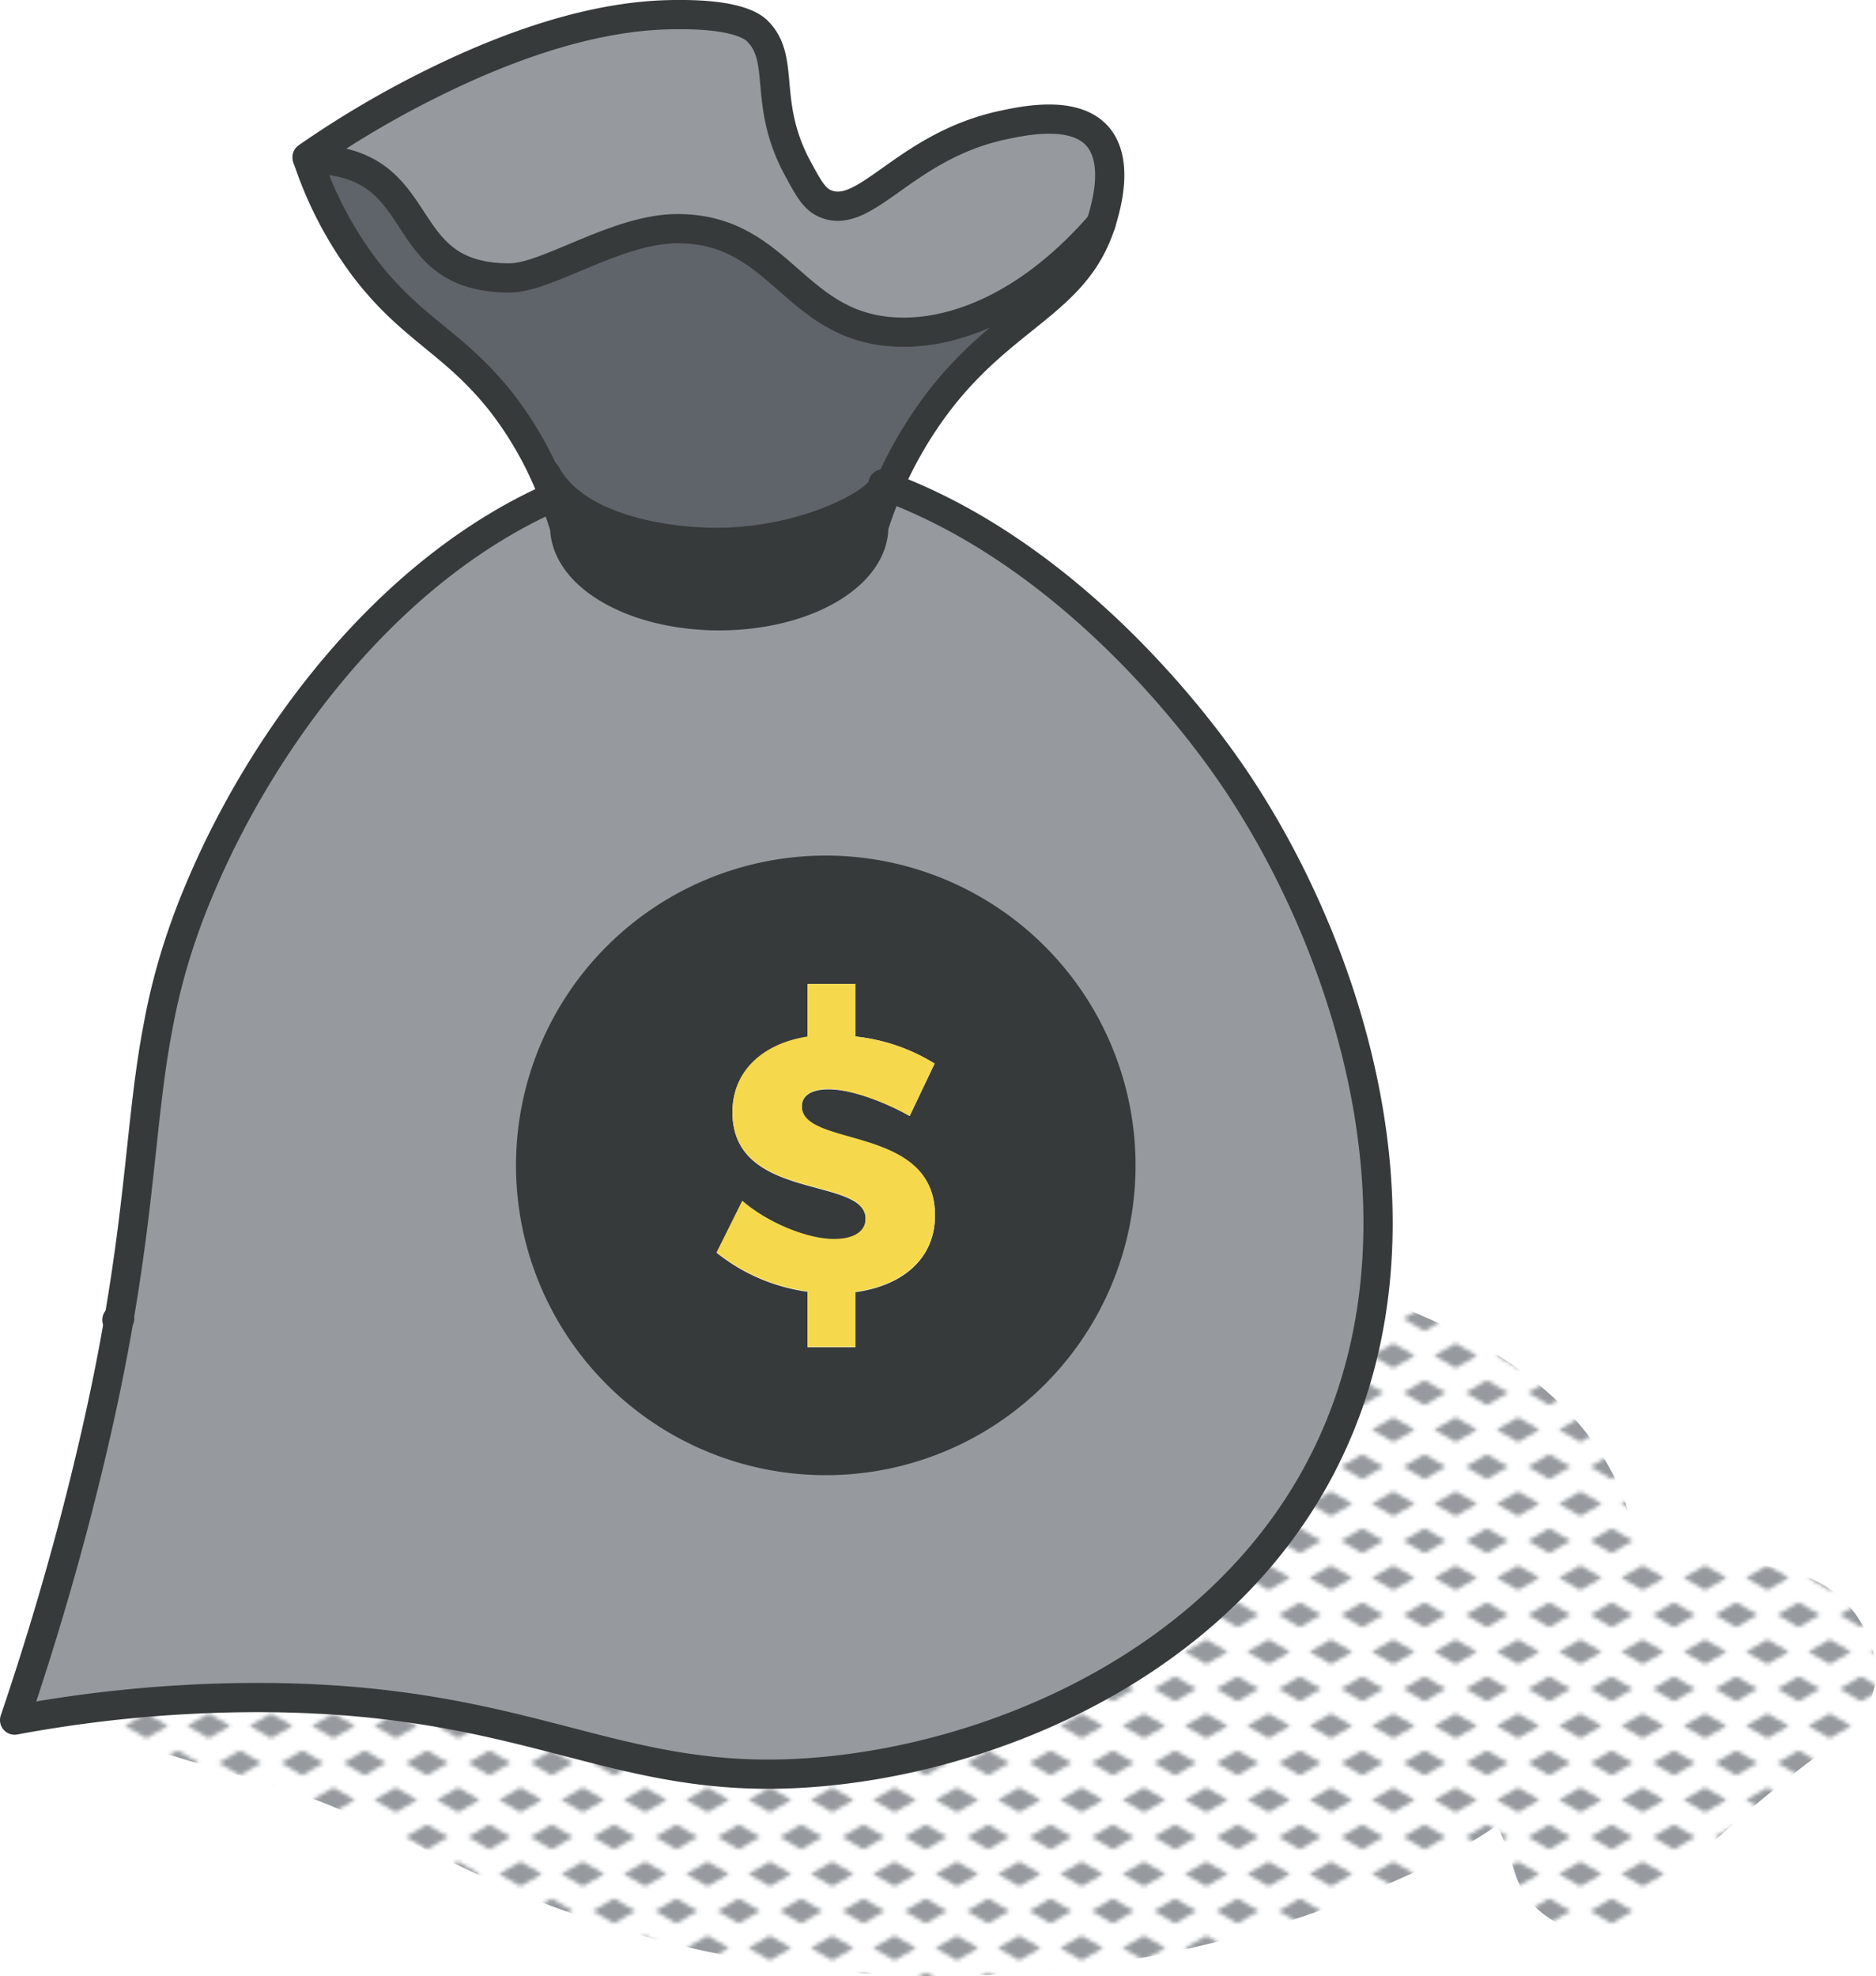
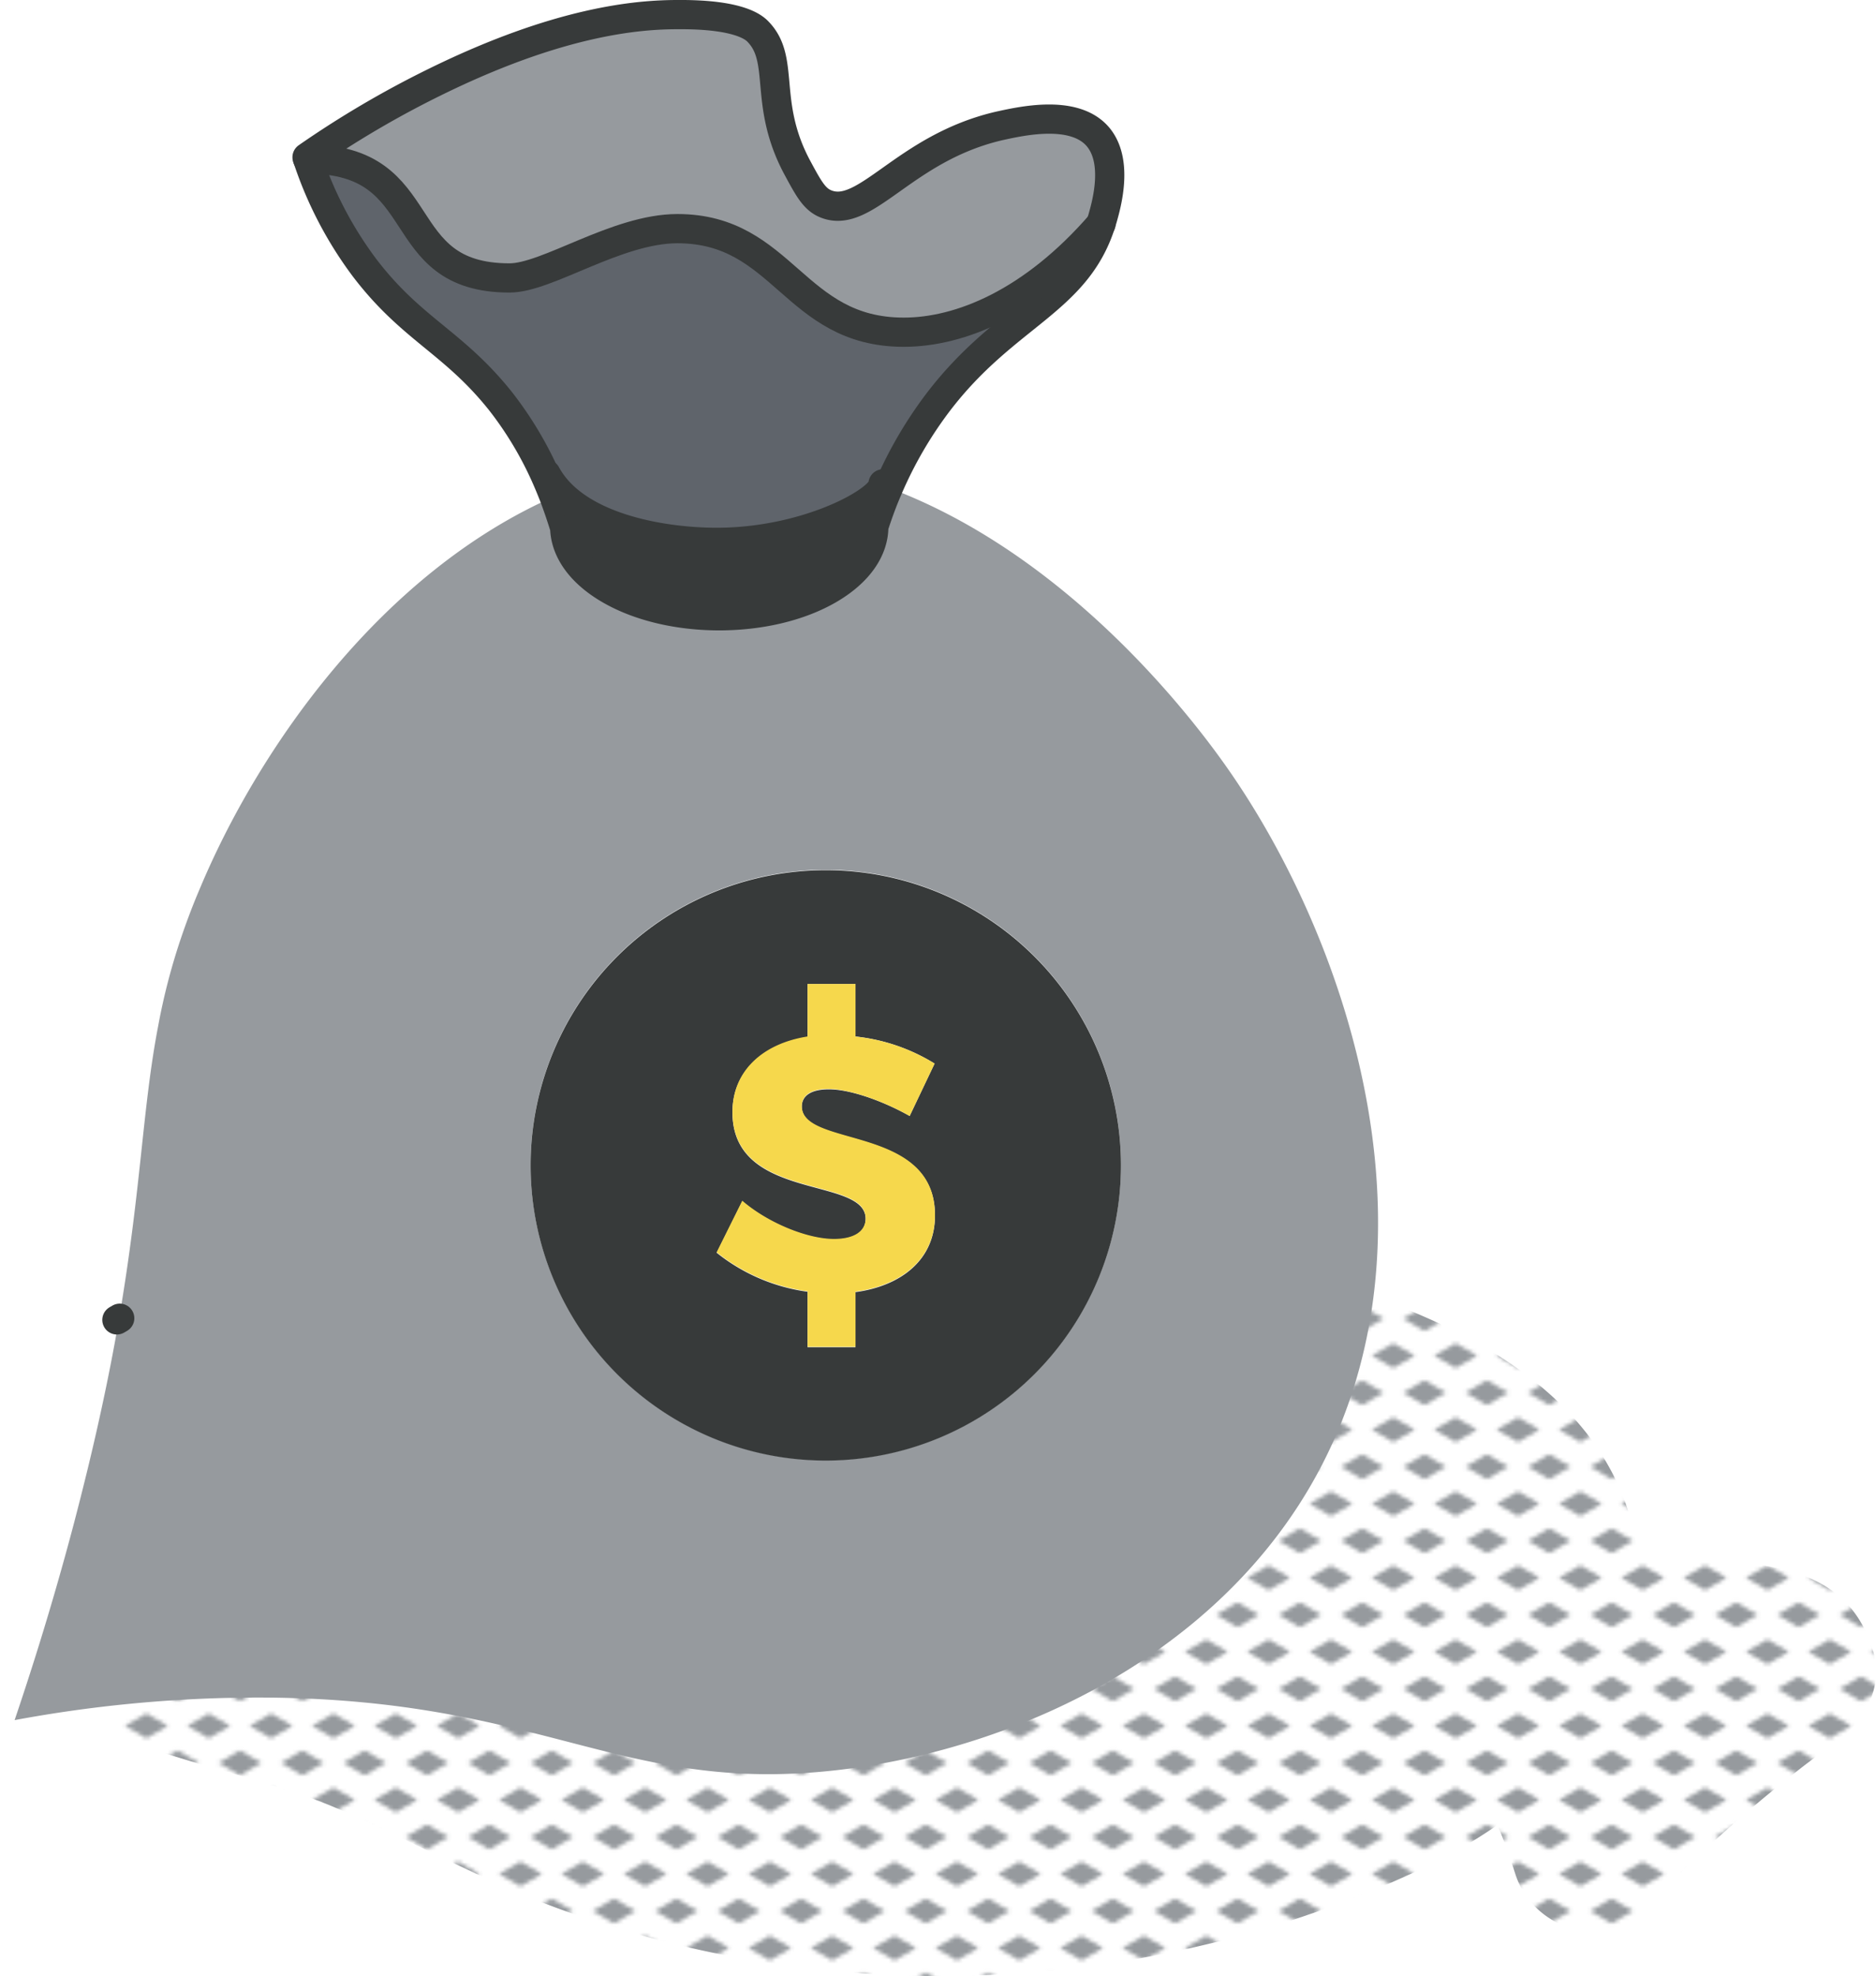
<svg xmlns="http://www.w3.org/2000/svg" viewBox="0 0 192.58 202.85">
  <defs>
    <style>.cls-1,.cls-7{fill:none;}.cls-2{fill:#969a9e;}.cls-3{fill:url(#New_Pattern_Swatch_3);}.cls-4{fill:#5f646b;}.cls-5{fill:#373a3a;}.cls-6{fill:#f6d84c;}.cls-7{stroke:#373a3a;stroke-linecap:round;stroke-linejoin:round;stroke-width:3px;}</style>
    <pattern id="New_Pattern_Swatch_3" data-name="New Pattern Swatch 3" width="16" height="19" patternTransform="translate(5.43 -1.45) scale(0.4)" patternUnits="userSpaceOnUse" viewBox="0 0 16 19">
      <rect class="cls-1" width="16" height="19" />
      <polygon class="cls-2" points="16 22.18 10.5 19 16 15.82 21.5 19 16 22.18" />
      <polygon class="cls-2" points="8 12.68 2.5 9.5 8 6.33 13.5 9.5 8 12.68" />
      <polygon class="cls-2" points="0 22.18 -5.5 19 0 15.82 5.5 19 0 22.18" />
      <polygon class="cls-2" points="16 3.18 10.5 0 16 -3.17 21.5 0 16 3.18" />
      <polygon class="cls-2" points="0 3.18 -5.5 0 0 -3.17 5.5 0 0 3.18" />
    </pattern>
  </defs>
  <g id="Layer_2" data-name="Layer 2">
    <g id="icons_design" data-name="icons design">
      <path class="cls-3" d="M192.27,169.44c-2.65-8.9-11.28-9-19-9.33l-5.07-.23c-2.2-17.43-20-25.17-35.24-29.26-10.32-2.77-14.79,10.63-6.89,16.36.67.49,1.37,1,2.07,1.59a9.07,9.07,0,0,0-.35,5.1c.71,3.49-8.19,9.13-11.25,11A61.07,61.07,0,0,1,100,171.19c-12.47,3.13-25.44,3.29-38.22,2.9a8,8,0,0,0-7,3.52c-13-5.26-29.71-13.13-41.55-4.82a3.42,3.42,0,0,0,.8,6.16c6.88,2.57,14.07,3.85,20.85,6.79,7.39,3.21,14.43,7.15,22,10a113.31,113.31,0,0,0,43.88,7,116.11,116.11,0,0,0,44.64-10.66,55.9,55.9,0,0,0,8.32-4.75c.71,1.65,1.3,3.36,1.85,5.07,1.8,5.54,9,8,13.3,3.51a145.19,145.19,0,0,1,19.61-17.13C191.43,176.68,193.38,173.2,192.27,169.44Z" />
      <path class="cls-2" d="M125.81,78.58c12.91,18.26,23.46,50.44,7.87,75.34C121.42,173.49,97.11,182,79.14,182.11c-17.78.08-26.84-8.14-54.08-7.86A137,137,0,0,0,1.5,176.56c1.49-4.4,3.73-11.3,6-19.86.55-2.08,1.05-4.08,1.52-6,1.41-5.83,2.44-10.89,3.21-15.4,2.27-13.23,2.39-21.58,4-29.95a64.69,64.69,0,0,1,2.4-9.21c.54-1.58,1.15-3.21,1.86-4.87C26.69,76.43,39.37,58.71,56.82,51c.38,1,.75,2.09,1.1,3.23.06,2.3,1.6,4.59,4.65,6.35,6.18,3.57,16.23,3.57,22.43,0,3.1-1.79,4.65-4.13,4.65-6.48.45-1.38.91-2.65,1.43-3.83l.09-.22C109.54,56.88,122.25,73.54,125.81,78.58Zm-10.74,41a30.3,30.3,0,1,0-30.3,30.3A30.3,30.3,0,0,0,115.07,119.62Z" />
      <path class="cls-2" d="M112.63,13.88c2.31,2.53,1,7.15.59,8.47-.06.21-.13.41-.19.61C106,31.12,98.54,34.1,92.78,34.1c-11.31,0-12.32-10.63-23.24-10.63-6.19,0-13.35,5.06-17.23,5.06-12.43,0-7.65-12.19-20.72-12.2a1.07,1.07,0,0,1-.07-.19A101.12,101.12,0,0,1,44.67,8.41C57.36,2.17,65.43,1.53,69.54,1.5c6.41-.05,7.9,1.34,8.32,1.8,2.75,2.89.49,7.23,3.93,13.74,1.2,2.27,1.8,3.4,3,3.88,4.12,1.7,8-5.72,17.84-8C104.8,12.41,110.14,11.17,112.63,13.88Z" />
      <path class="cls-4" d="M90.55,50c-.89,1.84-8.21,5.66-17,5.66-5.54,0-14.52-1.44-17.51-7l-.16.08a36.44,36.44,0,0,0-4.55-7.55c-4.83-6.13-9.09-7.36-14-13.75a37.52,37.52,0,0,1-5.81-11.12c13.07,0,8.29,12.2,20.72,12.2,3.88,0,11-5.06,17.23-5.06,10.92,0,11.93,10.63,23.24,10.63,5.76,0,13.21-3,20.25-11.14-2.64,8-9.82,9.33-16.71,18.24A40.92,40.92,0,0,0,91.17,50Z" />
      <path class="cls-5" d="M84.77,89.32a30.3,30.3,0,1,1-30.3,30.3A30.3,30.3,0,0,1,84.77,89.32Zm8.61,25.23,2.56-5.38a19.28,19.28,0,0,0-8.12-2.78V101H82.9v5.44c-4.74.78-7.71,3.63-7.71,7.74,0,9.19,13.67,6.52,13.67,10.93,0,1.37-1.26,2.11-3.25,2.11-2.71,0-6.75-1.63-9.41-3.92l-2.63,5.29a19,19,0,0,0,9.33,4v5.7h4.92v-5.66c4.67-.63,8.16-3.3,8.16-7.86,0-9.33-13.67-6.89-13.67-11.18,0-1.18,1.07-1.77,2.7-1.77C87.16,111.77,90.63,113,93.38,114.55Z" />
      <path class="cls-6" d="M95.94,109.17l-2.56,5.38c-2.75-1.57-6.22-2.78-8.37-2.78-1.63,0-2.7.59-2.7,1.77,0,4.29,13.67,1.85,13.67,11.18,0,4.56-3.49,7.23-8.16,7.86v5.66H82.9v-5.7a19,19,0,0,1-9.33-4l2.63-5.29c2.66,2.29,6.7,3.92,9.41,3.92,2,0,3.25-.74,3.25-2.11,0-4.41-13.67-1.74-13.67-10.93,0-4.11,3-7,7.71-7.74V101h4.92v5.4A19.28,19.28,0,0,1,95.94,109.17Z" />
      <path class="cls-5" d="M91.17,50l-.09.22c-.52,1.18-1,2.45-1.43,3.83,0,2.35-1.55,4.69-4.65,6.48-6.2,3.57-16.25,3.57-22.43,0-3-1.76-4.59-4.05-4.65-6.35C57.57,53,57.2,52,56.82,51c-.3-.77-.61-1.51-.92-2.2l.16-.08c3,5.55,12,7,17.51,7,8.77,0,16.09-3.82,17-5.66Z" />
-       <path class="cls-7" d="M91.17,50c18.37,6.88,31.08,23.54,34.64,28.58,12.91,18.26,23.46,50.44,7.87,75.34C121.42,173.49,97.11,182,79.14,182.11c-17.78.08-26.84-8.14-54.08-7.86A137,137,0,0,0,1.5,176.56c1.49-4.4,3.73-11.3,6-19.86.55-2.08,1.05-4.08,1.52-6,1.41-5.83,2.44-10.89,3.21-15.4,2.26-13.23,2.39-21.58,4-29.95a64.69,64.69,0,0,1,2.4-9.21c.54-1.58,1.15-3.21,1.86-4.87C26.69,76.43,39.37,58.71,56.82,51" />
-       <path class="cls-7" d="M115.07,119.62a30.3,30.3,0,1,0-30.3,30.3A30.3,30.3,0,0,0,115.07,119.62Z" />
      <path class="cls-7" d="M113,23c.06-.2.13-.4.19-.61.37-1.32,1.72-5.94-.59-8.47-2.49-2.71-7.83-1.47-10-1-9.83,2.27-13.72,9.69-17.84,8-1.18-.48-1.78-1.61-3-3.88C78.35,10.53,80.61,6.19,77.86,3.3c-.42-.46-1.91-1.85-8.32-1.8-4.11,0-12.18.67-24.87,6.91a101.12,101.12,0,0,0-13.15,7.73c0,.07.05.13.07.19A39.28,39.28,0,0,0,37.4,27.45c4.86,6.39,9.12,7.62,14,13.75a36.88,36.88,0,0,1,4.55,7.55c.31.69.62,1.43.92,2.2.38,1,.75,2.09,1.1,3.23.06,2.3,1.6,4.59,4.65,6.35,6.18,3.57,16.23,3.57,22.43,0,3.1-1.79,4.65-4.13,4.65-6.48.45-1.38.91-2.65,1.43-3.83l.09-.22a42,42,0,0,1,5.15-8.8C103.21,32.29,110.42,31,113,23Z" />
      <path class="cls-7" d="M31.59,16.33c13.07,0,8.29,12.2,20.72,12.2,3.88,0,11-5.06,17.23-5.06,10.92,0,11.93,10.63,23.24,10.63,5.76,0,13.21-3,20.25-11.14" />
      <path class="cls-7" d="M56.06,48.67c3,5.55,12,7,17.51,7,8.77,0,16.12-3.8,17-5.66a1,1,0,0,0,.08-.35" />
      <path class="cls-7" d="M12,135.48l.29-.17" />
    </g>
  </g>
</svg>